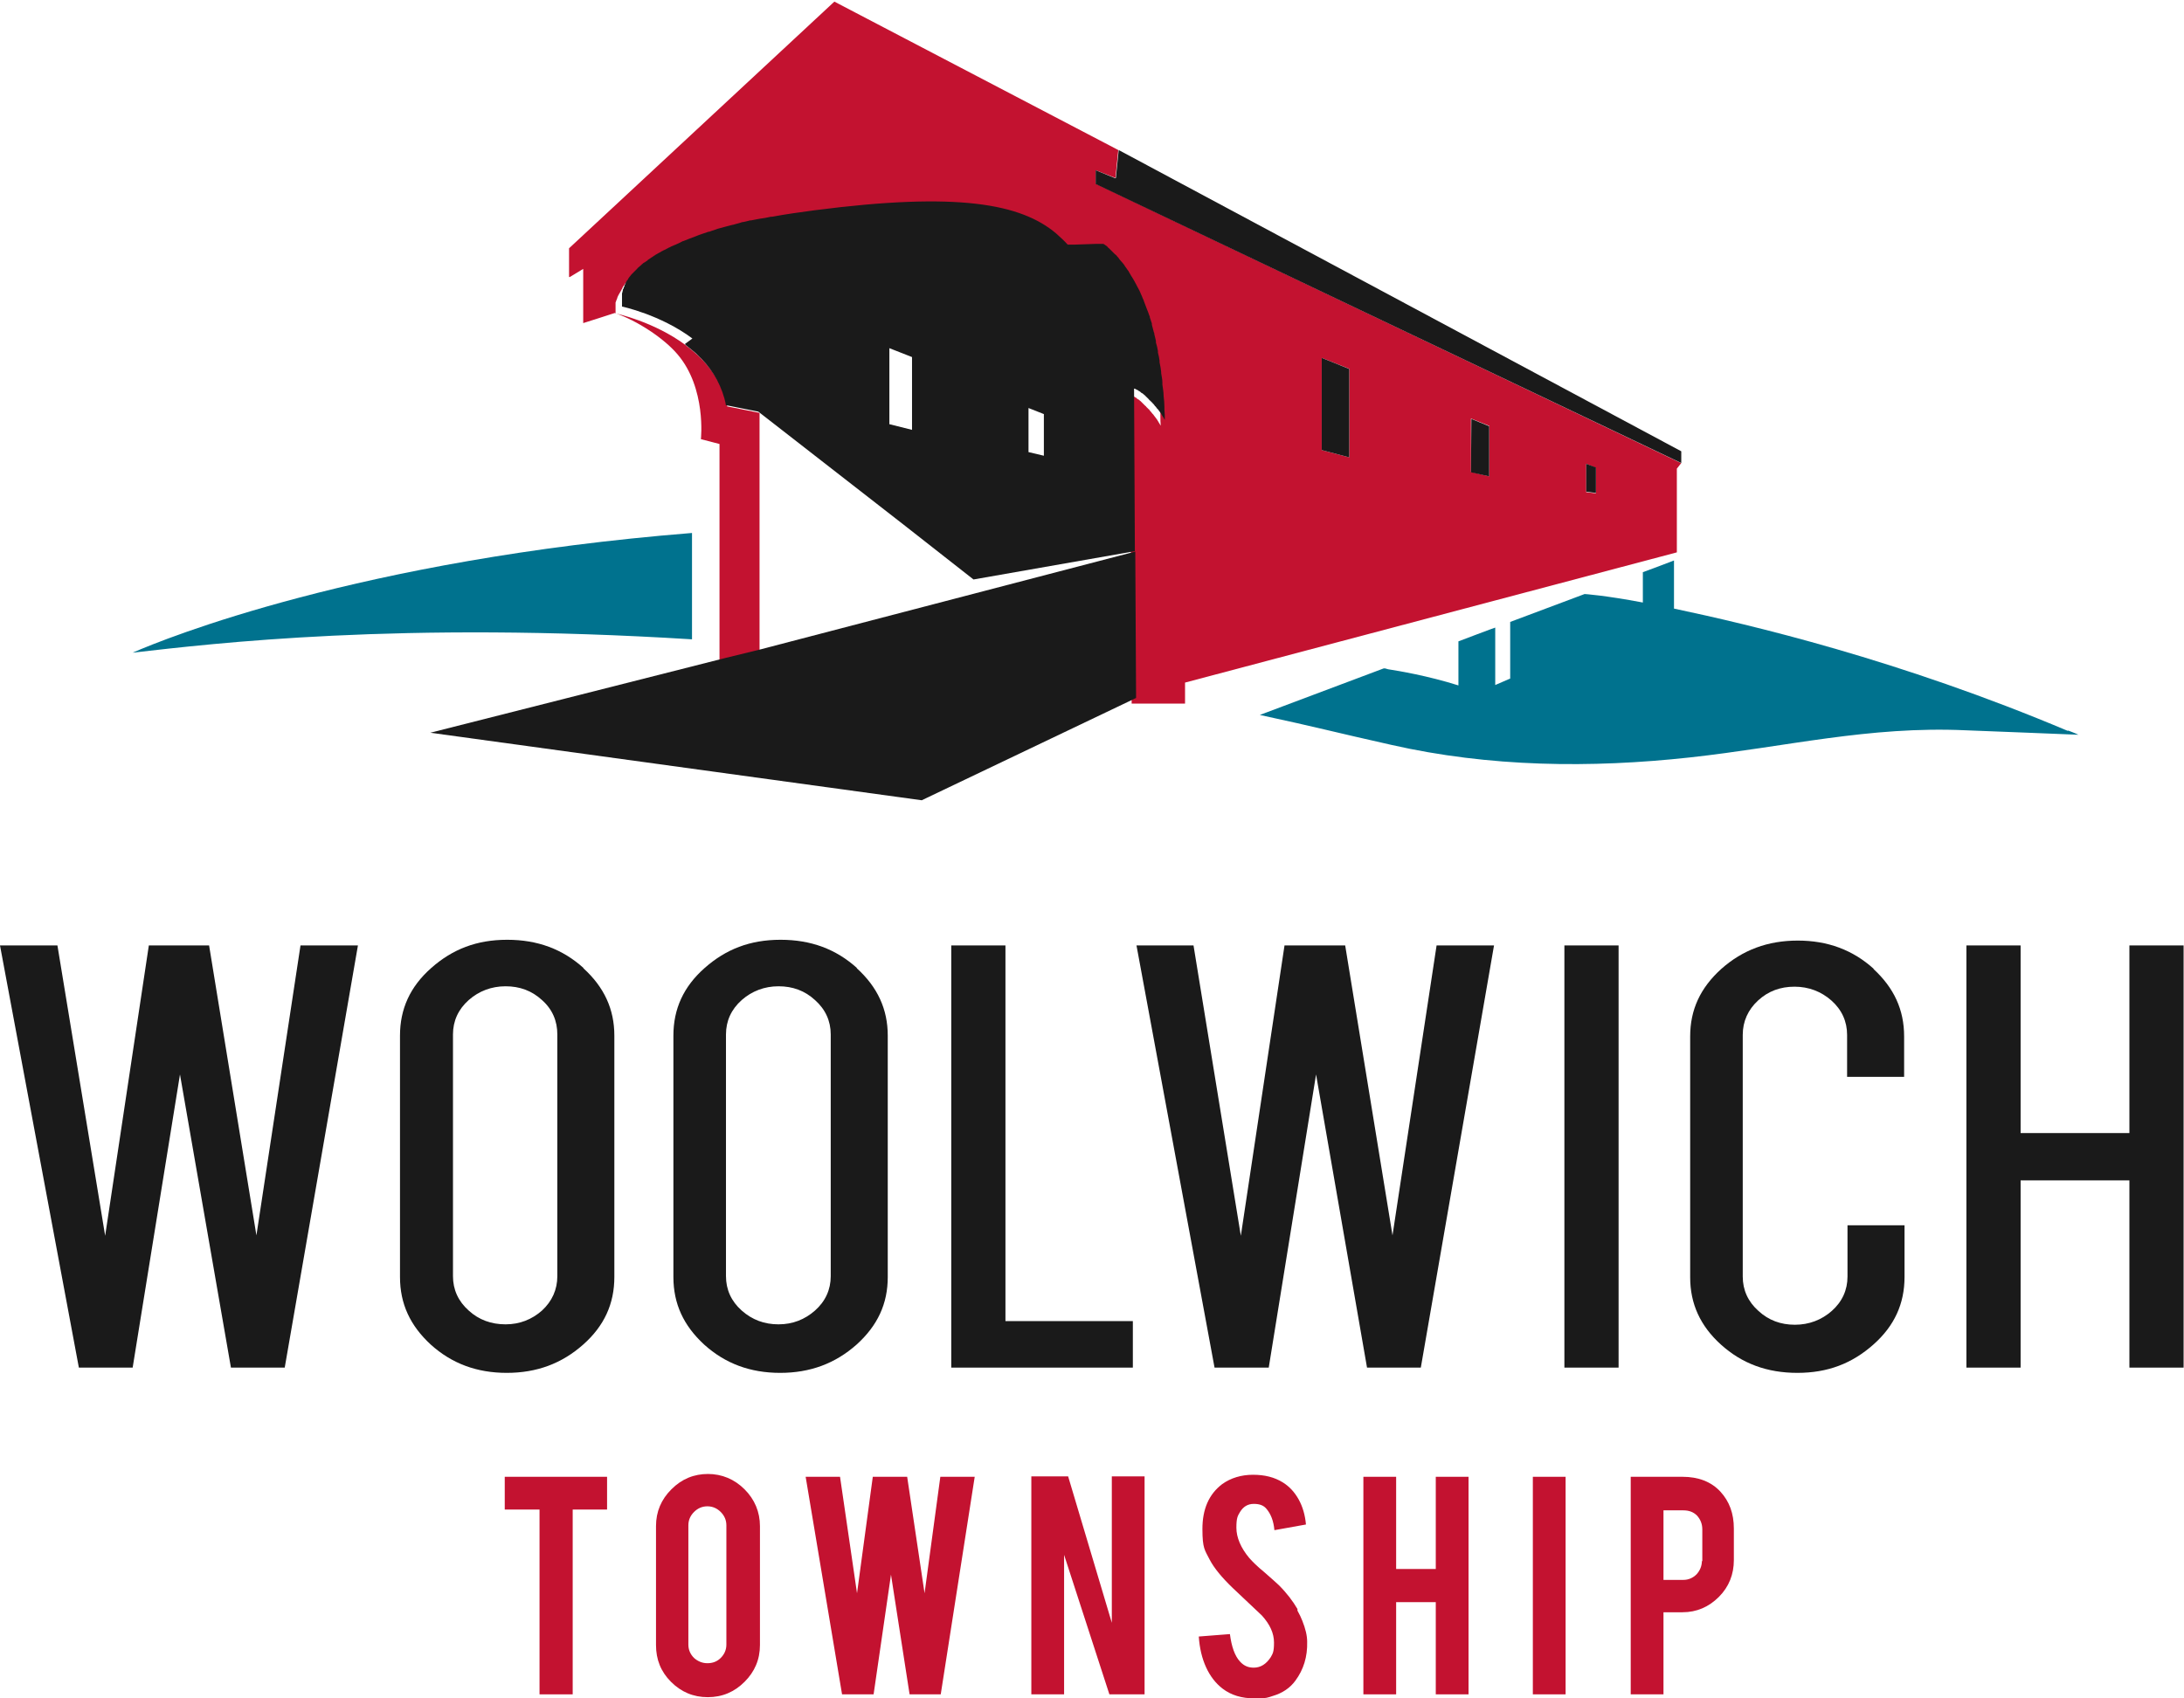
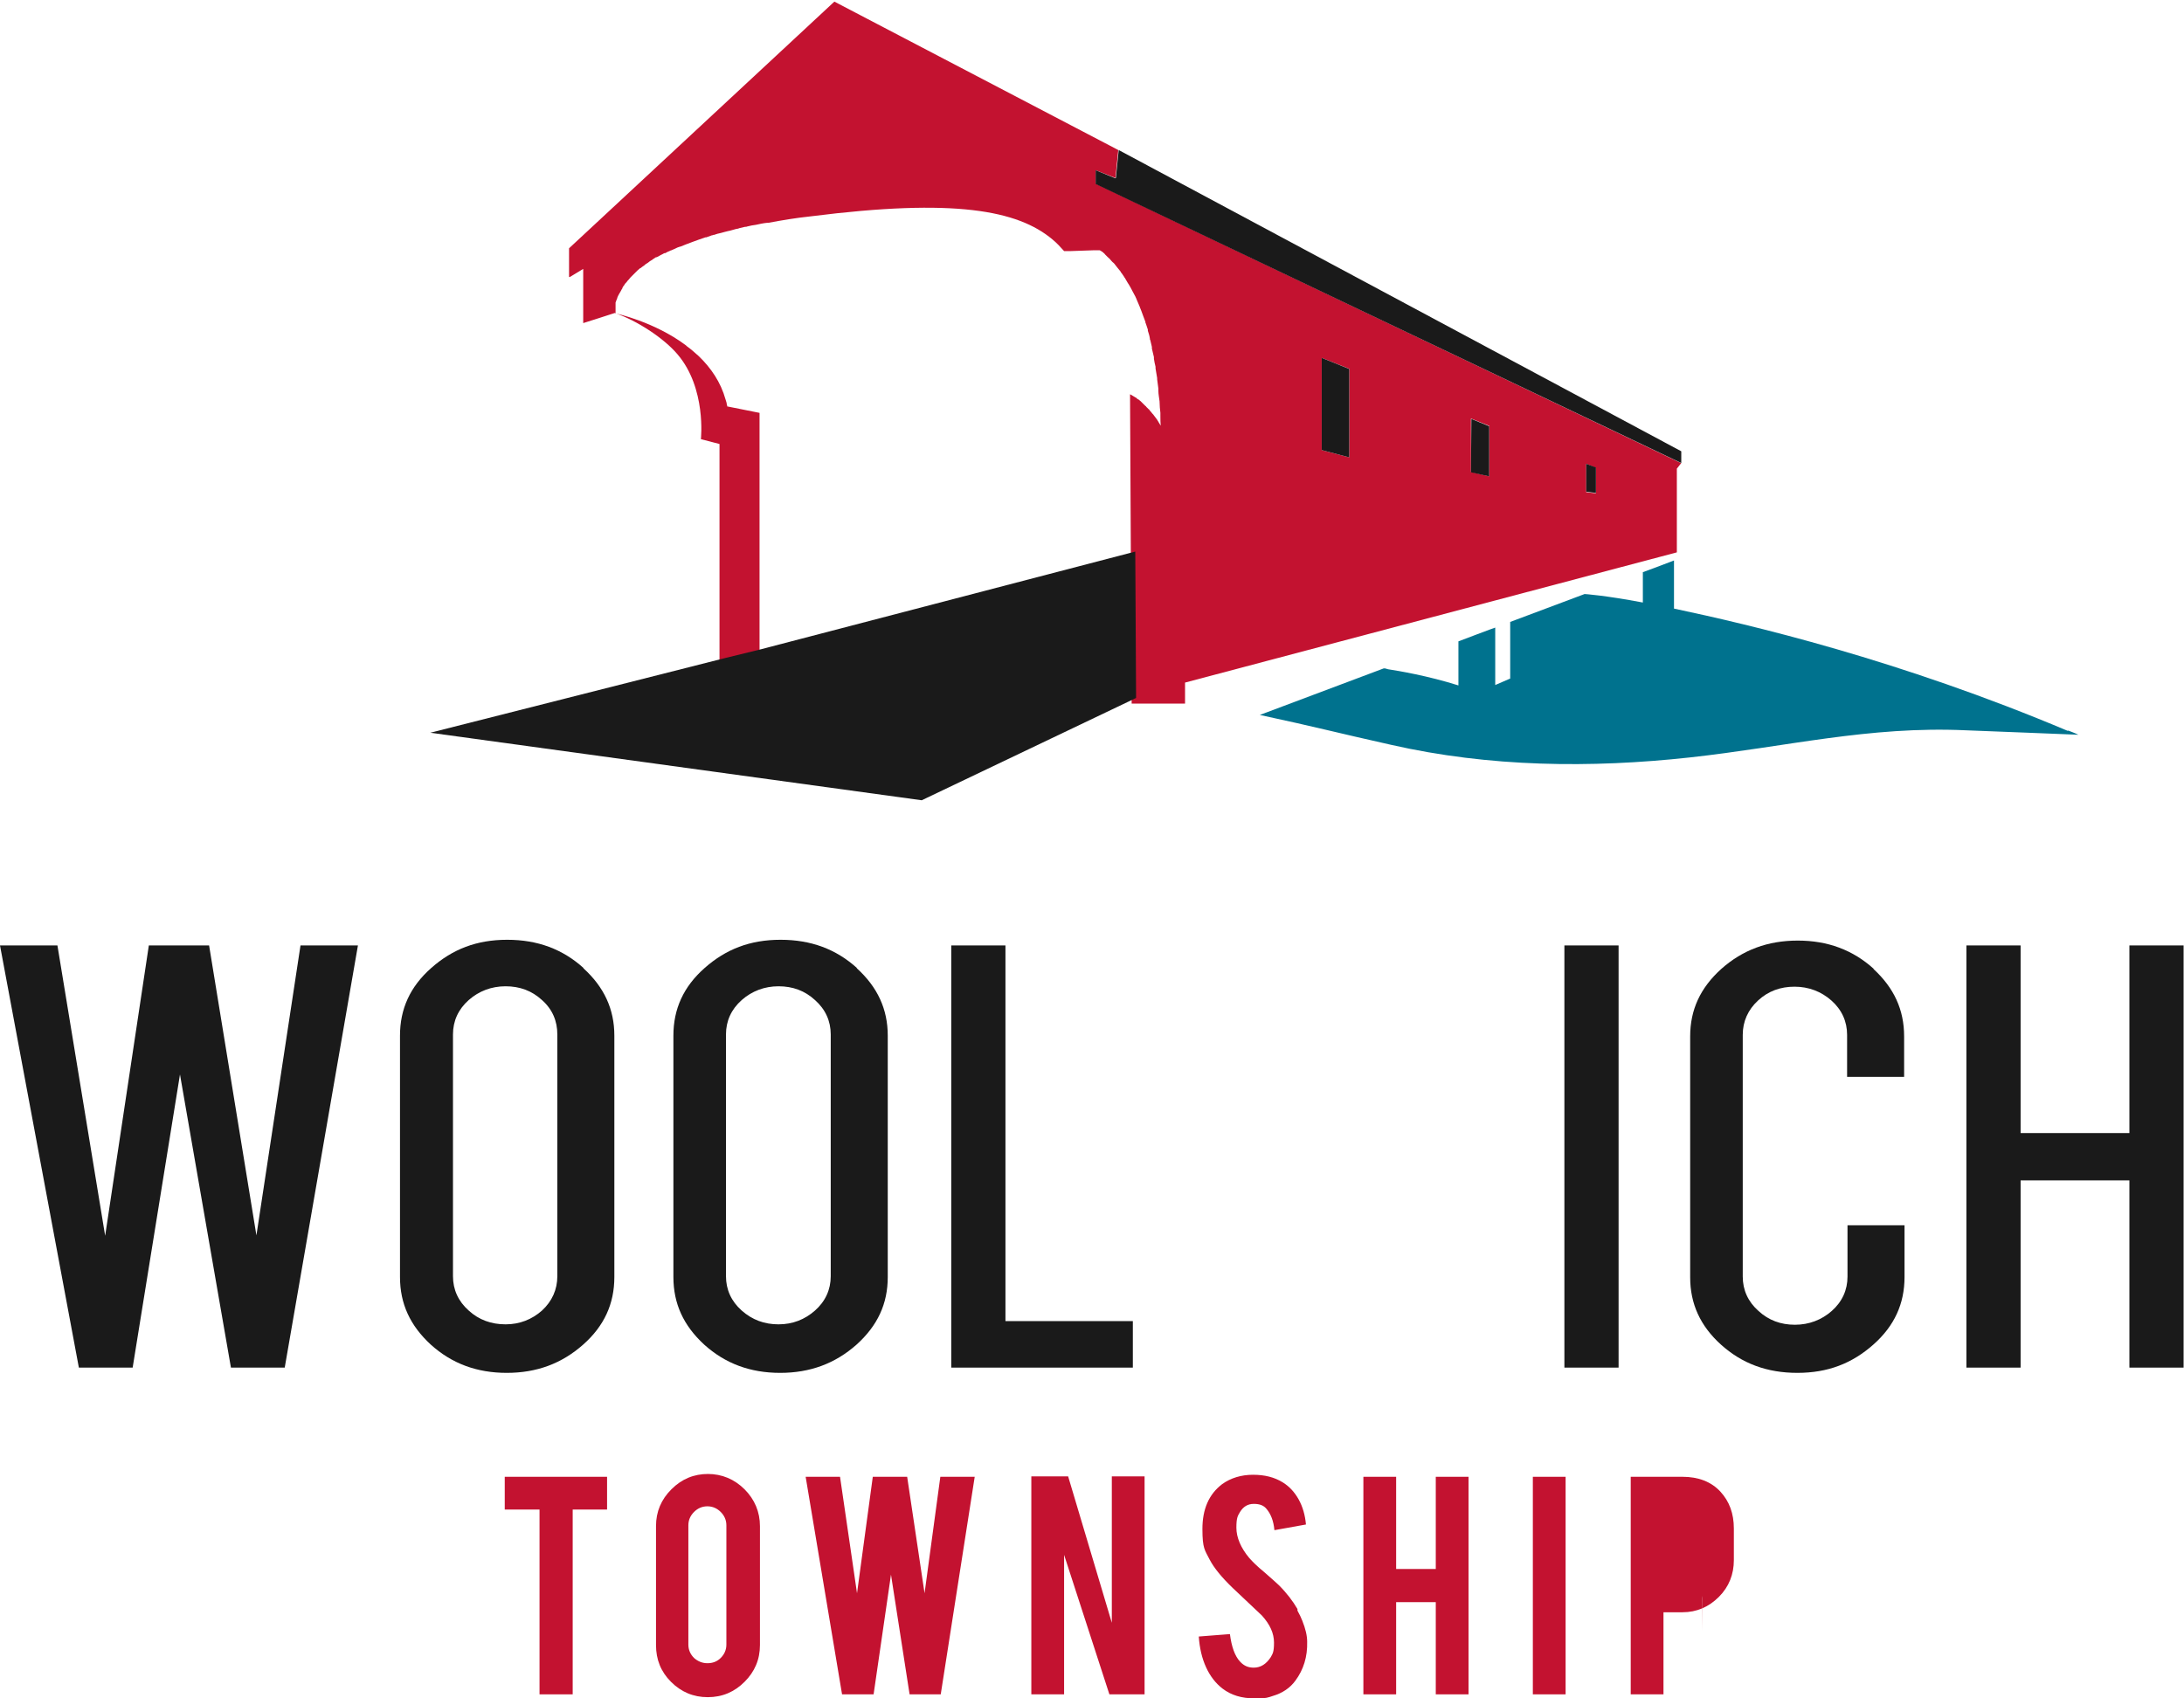
<svg xmlns="http://www.w3.org/2000/svg" id="Layer_1" data-name="Layer 1" width="540" height="420" version="1.1" viewBox="0 0 540 420">
  <defs>
    <style>
      .cls-1 {
        fill: none;
      }

      .cls-1, .cls-2, .cls-3, .cls-4, .cls-5 {
        stroke-width: 0px;
      }

      .cls-2 {
        fill: #1a1a1a;
      }

      .cls-3 {
        fill: #00728e;
      }

      .cls-4 {
        fill: #c31230;
      }

      .cls-5 {
        fill: #00728f;
      }
    </style>
  </defs>
  <g>
    <path class="cls-5" d="M391.8,146.9c0,0,.1,0,.2,0,0,0-.1,0-.2,0h0Z" />
    <polygon class="cls-5" points="368.3 155.7 369.7 155.2 369.7 155.2 368.3 155.7" />
  </g>
  <polygon class="cls-1" points="342.5 165.4 342.6 165.3 342.5 165.4 342.5 165.4" />
  <polygon class="cls-1" points="342.2 165.5 311.6 177 342.2 165.5 342.2 165.5" />
  <polygon class="cls-5" points="342.2 165.5 311.6 177 342.2 165.5 342.2 165.5" />
  <polygon class="cls-5" points="342.6 165.3 342.6 165.3 342.5 165.4 342.5 165.4 342.6 165.3" />
  <path class="cls-5" d="M342.2,165.3h0c0,.1.2,0,.2,0-.2,0-.3,0-.3,0Z" />
  <g>
-     <path class="cls-3" d="M171.1,158.1v-26.3c-82.3,6.6-130.3,26.1-138.3,29.6,20.2-2.3,65.9-7.8,138.3-3.3Z" />
    <path class="cls-3" d="M511.4,180.8c-41.9-17.7-78.6-26.3-97.5-30.3v-11.9l-3.4,1.3-4.3,1.6v7.5c-9.5-1.8-14.4-2.1-14.4-2.1l-18.4,6.9v14l-3.7,1.6v-14.2l-1.4.5-3.2,1.2-4.5,1.7v10.9c-7.6-2.4-14.8-3.6-17.4-4l-.7-.2h-.1s0,0,0,0h-.3c0,0,0,0,0,0l-30.6,11.5c14.4,3.1,18.2,4.2,32.5,7.4,24.2,5.5,49.3,5.8,73.9,3.1,23.7-2.6,44.2-7.8,68.2-6.7,3.1.1,27.8,1.1,27.8,1.1,0,0-.8-.4-2.7-1.1Z" />
  </g>
  <polygon class="cls-5" points="342.5 165.4 342.5 165.4 342.2 165.5 342.2 165.5 342.5 165.4" />
  <polygon class="cls-1" points="326.8 88.5 326.8 111.2 326.8 111.3 333.6 113.1 333.6 91.3 333.5 91.2 326.8 88.5" />
  <polygon class="cls-1" points="363.7 116.8 368.2 117.8 368.2 105.4 363.8 103.6 363.7 116.8" />
  <polygon class="cls-1" points="392.2 114.7 392.2 121.6 394.6 121.9 394.6 115.6 392.2 114.7" />
  <path class="cls-1" d="M273.1,60.9c-.1,0-.2-.2-.3-.2.2.1.4.3.8.6-.2-.1-.3-.2-.4-.3Z" />
  <path class="cls-1" d="M275.5,63c-.2-.3-.5-.5-.7-.7-.2-.2-.4-.4-.6-.6.4.3.8.8,1.3,1.3Z" />
  <polygon class="cls-1" points="219.9 104.9 225.6 106.3 225.6 88.3 219.9 86.1 219.9 104.9" />
  <polygon class="cls-1" points="254.3 111.9 258.1 112.8 258.1 102.4 254.3 100.9 254.3 111.9" />
  <polygon class="cls-1" points="326.8 88.5 326.8 111.2 326.8 111.3 333.6 113.1 333.6 91.3 333.5 91.2 326.8 88.5" />
  <polygon class="cls-1" points="392.2 114.7 392.2 121.6 394.6 121.9 394.6 115.6 392.2 114.7" />
  <polygon class="cls-1" points="363.7 116.8 368.2 117.8 368.2 105.4 363.8 103.6 363.7 116.8" />
  <g>
    <polygon class="cls-4" points="124.8 373.3 133.4 373.3 133.4 419 141.6 419 141.6 373.3 150.1 373.3 150.1 365.2 124.8 365.2 124.8 373.3" />
    <path class="cls-4" d="M175.1,364.5c-3.5,0-6.5,1.2-9.1,3.8-2.5,2.5-3.8,5.5-3.8,9.1v29.4c0,3.6,1.2,6.6,3.7,9.1,2.5,2.5,5.5,3.8,9.1,3.8s6.6-1.3,9.1-3.8c2.5-2.5,3.8-5.5,3.8-9.1v-29.4c0-3.5-1.3-6.6-3.8-9.1-2.5-2.5-5.6-3.8-9.1-3.8ZM179.6,406.7c0,1.3-.5,2.4-1.4,3.3-.9.9-2,1.3-3.3,1.3s-2.4-.5-3.3-1.3c-.9-.9-1.4-2-1.4-3.3v-29.5c0-1.3.5-2.4,1.4-3.3.9-.9,2-1.4,3.3-1.4s2.4.5,3.3,1.4c.9.9,1.4,2,1.4,3.3v29.5Z" />
    <polygon class="cls-4" points="228.6 394 224.3 365.2 215.8 365.2 211.9 394 207.7 365.2 199.2 365.2 208.2 419 216 419 220.3 389.4 224.9 419 232.6 419 241 365.2 232.5 365.2 228.6 394" />
    <polygon class="cls-4" points="274.9 401.3 264.1 365.1 255 365.1 255 419 263.1 419 263.1 384.5 274.3 419 283 419 283 365.1 274.9 365.1 274.9 401.3" />
    <path class="cls-4" d="M320.8,397.9c-1.1-1.9-2.6-3.9-4.6-5.9-.6-.6-1.9-1.7-3.7-3.3-1.6-1.3-2.8-2.5-3.6-3.4-2.1-2.5-3.2-5.1-3.2-7.5s.3-2.9.9-3.9c.8-1.3,1.9-2,3.4-2s2.5.4,3.2,1.3c1,1.2,1.7,2.9,1.9,5.2l7.8-1.4c-.2-2.3-.8-4.4-1.8-6.2-1-1.8-2.3-3.2-3.9-4.2-2.1-1.3-4.5-1.9-7.4-1.9s-5.5.8-7.6,2.3c-3.3,2.5-4.9,6.2-4.9,11.1s.6,5.2,1.8,7.6c1.1,2.1,3,4.4,5.7,7,3.2,3,5.6,5.3,7.2,6.8,2,2.2,3,4.4,3,6.7s-.3,2.7-.8,3.6c-1.1,1.7-2.5,2.6-4.2,2.6-1.3,0-2.4-.4-3.4-1.5-1.3-1.4-2.1-3.7-2.5-6.8l-7.7.6c.2,2.9.8,5.4,1.8,7.6,1,2.2,2.4,4,4.1,5.3,2.1,1.6,4.7,2.4,7.9,2.4s3.2-.2,4.5-.6c2.4-.7,4.3-2,5.6-3.8,2-2.7,3-5.9,2.9-9.6,0-1.5-.4-3.2-1.2-5.2-.3-.8-.7-1.6-1.2-2.5Z" />
    <polygon class="cls-4" points="355 388 345.2 388 345.2 365.2 337.1 365.2 337.1 419 345.2 419 345.2 396.2 355 396.2 355 419 363.1 419 363.1 365.2 355 365.2 355 388" />
    <rect class="cls-4" x="379" y="365.2" width="8.1" height="53.8" />
-     <path class="cls-4" d="M425.4,368.9c-2.3-2.5-5.5-3.7-9.4-3.7h-12.8v53.8h8.1v-20.3h4.7c3.5,0,6.5-1.3,9-3.8,2.5-2.5,3.7-5.6,3.7-9.1v-7.8c0-3.7-1.1-6.7-3.3-9.1ZM420.8,386c0,1.3-.5,2.4-1.3,3.3-.9.9-2,1.4-3.3,1.4h-4.9v-17.2h4.9c1.4,0,2.5.4,3.4,1.3.8.9,1.3,2,1.3,3.4v7.9Z" />
+     <path class="cls-4" d="M425.4,368.9c-2.3-2.5-5.5-3.7-9.4-3.7h-12.8v53.8h8.1v-20.3h4.7c3.5,0,6.5-1.3,9-3.8,2.5-2.5,3.7-5.6,3.7-9.1v-7.8c0-3.7-1.1-6.7-3.3-9.1ZM420.8,386c0,1.3-.5,2.4-1.3,3.3-.9.9-2,1.4-3.3,1.4h-4.9h4.9c1.4,0,2.5.4,3.4,1.3.8.9,1.3,2,1.3,3.4v7.9Z" />
    <path class="cls-4" d="M415.7,114.5h-.1c0,0-144.7-69.1-144.7-69.1v-3.3s0,0,0,0l4.9,1.9h0s0,0,0,0l.7-6.9h0S206.3.4,206.3.4h0s0,0,0,0l-65.6,61v7.1h.2c0,0,0,0,0,0l3.3-2v13.4c.1,0,7.8-2.5,7.8-2.5,5.6,1.9,12.2,6.3,15.5,10.2,7.2,8.4,5.8,21,5.8,21l4.6,1.2v53.6s9.9-2.5,9.9-2.5v-58.6h0v-.2h0s-8-1.6-8-1.6c0-.2,0-.3-.1-.5,0,0,0,0,0,0,0-.4-.2-.8-.3-1.2-1.2-4.3-3.6-7.8-6.6-10.7-1-.9-2-1.8-3-2.5,0,0-.1-.1-.2-.2-7.9-5.9-17.4-7.9-17.4-7.9v-.3c0,0,0-.2,0-.3,0,0,0,0,0-.1h0c0-.1,0-.2,0-.3,0,0,0,0,0,0,0,0,0,0,0,0,0,0,0-.1,0-.2,0,0,0,0,0,0,0,0,0-.1,0-.2,0,0,0,0,0,0,0,0,0-.1,0-.2,0,0,0,0,0,0,0,0,0-.1,0-.2,0,0,0-.1,0-.2,0,0,0,0,0,0,0,0,0-.1,0-.2,0,0,0,0,0,0,0,0,0-.1,0-.2,0,0,0,0,0,0,0,0,0-.1,0-.2h0c0-.1,0-.2.1-.3,0,0,0,0,0,0,0,0,0,0,0,0,0-.2.2-.5.3-.8,0,0,0,0,0-.1,0,0,0,0,0,0,.2-.6.6-1.2,1-1.9,0,0,0,0,0,0,0,0,0-.1.1-.2,0,0,0,0,0,0,0-.1.2-.2.2-.4h0c0,0,0-.1.1-.2t0,0c0-.1.2-.3.3-.4,0,0,0,0,0,0,0,0,0-.1.1-.2.1-.2.2-.3.4-.5,0,0,0,0,.1-.1h0c.1-.1.2-.3.3-.4,0,0,0,0,0,0,0,0,.1-.1.2-.2,0,0,0,0,0,0,.2-.2.3-.4.5-.6,0,0,0,0,0,0h0c.1-.1.3-.3.4-.4,0,0,0,0,0,0,0,0,.1-.1.2-.2,0,0,0,0,0,0,.4-.4.7-.7,1.1-1.1,0,0,0,0,0,0,.2-.2.5-.4.7-.6,0,0,0,0,0,0,0,0,0,0,.1,0,.2-.2.5-.4.8-.6,0,0,.2-.1.2-.2,0,0,0,0,0,0,.2-.1.4-.3.6-.4,0,0,0,0,0,0,0,0,.2-.1.3-.2.2-.2.4-.3.7-.5,0,0,0,0,0,0,.1,0,.2-.1.3-.2,0,0,0,0,0,0,.3-.2.6-.4.9-.6,0,0,.1,0,.2,0,0,0,0,0,0,0,.4-.2.7-.4,1.1-.6,0,0,0,0,0,0h0c.3-.1.5-.3.8-.4,0,0,0,0,0,0,0,0,.1,0,.2,0,.3-.2.7-.4,1-.5,0,0,0,0,0,0,.1,0,.3-.2.5-.2,0,0,0,0,0,0,.3-.1.6-.3.9-.4,0,0,0,0,0,0,.4-.2.8-.4,1.2-.5,0,0,0,0,.1,0,.5-.2,1-.4,1.5-.6,0,0,0,0,0,0,.5-.2,1.1-.4,1.6-.6,1-.4,2-.7,3.1-1.1,0,0,.2,0,.2,0,.5-.2.9-.3,1.4-.5.1,0,.2,0,.3-.1,0,0,.1,0,.2,0,.6-.2,1.2-.4,1.8-.5,0,0,0,0,0,0,.6-.2,1.2-.3,1.9-.5,0,0,0,0,.1,0,.6-.2,1.2-.3,1.8-.5.3,0,.5-.1.8-.2.4-.1.9-.2,1.3-.3.2,0,.4,0,.6-.1.7-.2,1.4-.3,2.1-.4.9-.2,1.8-.4,2.8-.5,0,0,.2,0,.3,0,3.2-.6,6.7-1.2,10.5-1.6,35.5-4.5,51.1-1.5,59.7,5.7,1.1.9,2,1.9,2.9,2.9h1.5s5.7-.2,5.7-.2h0s1.6,0,1.6,0c0,0,0,0,0,0,0,0,0,0,0,0,0,0,0,0,.2.1,0,0,0,0,0,0,0,0,.2.1.3.2.1,0,.3.2.4.3,0,0,0,0,0,0,.1.1.3.2.4.4,0,0,0,0,.1.1.2.2.4.4.6.6.2.2.5.4.7.7,0,0,0,0,0,0,.2.2.4.5.7.7,0,0,.1.1.2.2.2.3.5.6.7.9,0,0,0,0,0,0,.3.4.6.7.9,1.1,0,0,0,0,0,.1.3.3.5.7.8,1.1,0,.1.1.2.2.3.2.4.5.8.7,1.2,0,0,.1.2.2.3.3.5.6,1,.9,1.6,0,0,0,.1.1.2.3.5.5,1,.8,1.5,0,.2.2.3.2.5.2.5.4.9.6,1.4,0,.2.2.3.2.5.3.7.5,1.3.8,2.1.2.5.4,1.1.6,1.6,0,.1,0,.3.1.4.2.5.3,1,.5,1.5,0,.1,0,.2,0,.3.2.6.4,1.2.5,1.9,0,.1,0,.3.1.4.1.6.3,1.1.4,1.7,0,.1,0,.3,0,.4.2.7.3,1.4.5,2.1,0,.1,0,.3,0,.4.1.6.2,1.3.4,2,0,.1,0,.3,0,.4.1.8.3,1.6.4,2.4,0,0,0,.2,0,.3.1.8.2,1.5.3,2.3,0,.2,0,.3,0,.5,0,.9.2,1.8.3,2.7,0,0,0,0,0,.1,0,.9.1,1.8.2,2.7,0,.2,0,.4,0,.7,0,.9,0,1.8.1,2.8,0,0,0,0,0,0,0,0,0,0,0,0,0,0,0,0,0-.1,0,0,0,0,0-.1,0,0,0,0,0-.1,0,0-.1-.2-.2-.3,0,0,0-.1-.1-.2,0,0-.1-.2-.2-.3,0,0,0-.1-.1-.2,0,0-.1-.2-.2-.3,0,0,0-.1-.1-.2-.3-.4-.6-.8-.9-1.2,0,0-.1-.2-.2-.2,0-.1-.2-.2-.3-.4,0,0-.1-.2-.2-.2-.1-.1-.2-.3-.3-.4,0,0-.1-.2-.2-.2-.2-.2-.4-.4-.6-.6,0-.1-.2-.2-.3-.3-.1-.1-.2-.2-.3-.3-.1-.1-.2-.2-.3-.3,0,0-.2-.2-.3-.3,0,0,0,0,0,0,0,0-.1-.1-.2-.2-.2-.1-.3-.3-.5-.4,0,0-.1,0-.2-.1-.2-.1-.3-.3-.5-.4,0,0-.1,0-.2-.1-.2-.1-.3-.2-.5-.3-.2-.1-.5-.3-.7-.4h0c0,0,.2,40.3.2,40.3h0s0,0,0,0l.2,36.2h13.2v-5.2l121.6-32.2v-20.7ZM333.6,113.1l-6.8-1.8h0v-22.8l6.8,2.7h0v21.8ZM368.2,117.8l-4.5-1.1v-13.2s4.5,1.8,4.5,1.8v12.4ZM392.2,121.6v-6.9l2.4,1v6.3s-2.4-.3-2.4-.3Z" />
  </g>
  <polygon class="cls-2" points="187.6 160.7 187.6 162.7 187.6 160.7 187.6 160.7" />
  <g>
    <polygon class="cls-2" points="63.4 305.5 51.7 233.8 36.8 233.8 26 305.6 14.2 233.8 0 233.8 19.5 338.2 32.8 338.2 44.5 265.7 57.1 338.2 70.4 338.2 88.5 233.8 74.3 233.8 63.4 305.5" />
    <path class="cls-2" d="M144.3,239.4c-5.2-4.7-11.4-7-18.9-7s-13.5,2.3-18.8,7c-5.2,4.6-7.7,10.1-7.7,16.7v59.7c0,6.6,2.5,12,7.6,16.7,5.2,4.7,11.4,7,18.8,7s13.6-2.3,18.9-7c5.2-4.6,7.7-10.1,7.7-16.7v-59.7c0-6.5-2.5-12-7.7-16.7ZM137.8,315.6c0,3.3-1.3,6.2-3.8,8.5-2.5,2.2-5.5,3.4-9,3.4s-6.6-1.1-9.1-3.4c-2.6-2.3-3.9-5.2-3.9-8.5v-59.8c0-3.3,1.3-6.2,3.9-8.5,2.5-2.2,5.6-3.4,9.1-3.4s6.5,1.1,9,3.4c2.6,2.3,3.8,5.2,3.8,8.5v59.8Z" />
    <path class="cls-2" d="M211.9,239.4c-5.2-4.7-11.4-7-18.9-7s-13.5,2.3-18.8,7c-5.2,4.6-7.7,10.1-7.7,16.7v59.7c0,6.6,2.5,12,7.6,16.7,5.2,4.7,11.4,7,18.8,7s13.6-2.3,18.9-7c5.2-4.7,7.7-10.1,7.7-16.7v-59.7c0-6.5-2.5-12-7.7-16.7ZM205.4,315.6c0,3.3-1.3,6.2-3.9,8.5-2.5,2.2-5.5,3.4-9,3.4s-6.5-1.1-9.1-3.4c-2.6-2.3-3.9-5.2-3.9-8.5v-59.8c0-3.3,1.3-6.2,3.9-8.5,2.5-2.2,5.6-3.4,9.1-3.4s6.5,1.1,9,3.4c2.6,2.3,3.9,5.2,3.9,8.5v59.8Z" />
    <polygon class="cls-2" points="248.6 233.8 235.2 233.8 235.2 338.2 280.1 338.2 280.1 326.7 248.6 326.7 248.6 233.8" />
-     <polygon class="cls-2" points="344.3 305.5 332.6 233.8 317.6 233.8 306.8 305.6 295.1 233.8 281 233.8 300.3 338.2 313.7 338.2 325.4 265.7 338 338.2 351.3 338.2 369.4 233.8 355.2 233.8 344.3 305.5" />
    <rect class="cls-2" x="386.8" y="233.8" width="13.4" height="104.4" />
    <path class="cls-2" d="M463.3,239.6c-5.2-4.7-11.4-7-18.8-7s-13.6,2.3-18.9,7c-5.2,4.7-7.7,10.1-7.7,16.7v59.6c0,6.5,2.5,12,7.6,16.6,5.2,4.7,11.4,7,18.9,7s13.5-2.3,18.8-7c5.2-4.6,7.7-10.1,7.7-16.7v-12.8h-14.1v12.7c0,3.3-1.3,6.2-3.9,8.5-2.5,2.2-5.6,3.4-9.1,3.4s-6.5-1.1-9-3.4c-2.6-2.3-3.9-5.2-3.9-8.5v-59.8c0-3.3,1.3-6.2,3.8-8.5,2.5-2.3,5.5-3.4,9-3.4s6.6,1.2,9.1,3.4c2.6,2.3,3.9,5.2,3.9,8.5v10.4h14.1v-10c0-6.6-2.5-12-7.6-16.7Z" />
    <polygon class="cls-2" points="526.5 233.8 526.5 280.2 499.6 280.2 499.6 233.8 486.2 233.8 486.2 338.2 499.6 338.2 499.6 291.9 526.5 291.9 526.5 338.2 539.9 338.2 539.9 233.8 526.5 233.8" />
    <polygon class="cls-2" points="333.6 91.3 333.5 91.2 326.8 88.5 326.8 111.2 326.8 111.3 333.6 113.1 333.6 91.3" />
    <polygon class="cls-2" points="363.8 103.6 363.7 116.8 368.2 117.8 368.2 105.4 363.8 103.6" />
    <polygon class="cls-2" points="392.2 114.7 392.2 121.6 394.6 121.9 394.6 115.6 392.2 114.7" />
    <polygon class="cls-2" points="276.6 37.2 275.9 44 275.9 44 275.8 44.1 270.9 42.1 270.9 42.1 270.9 45.5 415.7 114.5 415.7 111.6 276.6 37.1 276.6 37.2" />
-     <path class="cls-2" d="M169.3,85.1s.2,0,.2.2c1,.8,2.1,1.6,3,2.5,3,2.8,5.4,6.4,6.6,10.7.1.4.2.8.3,1.2,0,0,0,0,0,0,0,.2,0,.3.1.5l8,1.6h0s0,0,0,0l35.6,27.7,17.6,13.8,39.9-7h0s-.2-40.2-.2-40.2h0c.2,0,.4.1.7.3.2,0,.3.2.5.3,0,0,.1,0,.2.1.2.1.3.3.5.4,0,0,.1,0,.2.1.2.1.3.3.5.4,0,0,.1.1.2.2,0,0,0,0,0,0,0,0,.2.2.3.3.1.1.2.2.3.3.1.1.2.2.3.3,0,.1.2.2.3.3.2.2.4.4.6.6,0,0,.1.2.2.2.1.1.2.3.3.4,0,0,.1.2.2.2.1.1.2.3.3.4,0,0,.1.2.2.2.3.4.6.8.9,1.2,0,0,0,.1.1.2,0,.1.1.2.2.3,0,0,0,.1.1.2,0,0,.1.2.2.3,0,0,0,.1.1.2,0,.1.1.2.2.3,0,0,0,.1,0,.1,0,0,0,0,0,.1,0,0,0,0,0,.1,0,0,0,0,0,0,0,0,0,0,0,0,0-1,0-1.9-.1-2.8,0-.2,0-.4,0-.7,0-.9-.1-1.8-.2-2.7,0,0,0,0,0-.1,0-.9-.2-1.8-.3-2.7,0-.2,0-.3,0-.5,0-.8-.2-1.6-.3-2.3,0,0,0-.2,0-.3-.1-.8-.2-1.6-.4-2.4,0-.1,0-.3,0-.4-.1-.7-.2-1.3-.4-2,0-.1,0-.3,0-.4-.1-.7-.3-1.4-.5-2.1,0-.1,0-.3,0-.4-.1-.6-.3-1.1-.4-1.7,0-.1,0-.3-.1-.4-.2-.6-.3-1.3-.5-1.9,0-.1,0-.2,0-.3-.2-.5-.3-1-.5-1.5,0-.1,0-.3-.1-.4-.2-.6-.4-1.1-.6-1.6-.3-.7-.5-1.4-.8-2.1,0-.2-.2-.4-.2-.5-.2-.5-.4-1-.6-1.4,0-.2-.2-.3-.2-.5-.3-.5-.5-1-.8-1.5,0,0,0-.1-.1-.2-.3-.6-.6-1.1-.9-1.6,0,0-.1-.2-.2-.3-.2-.4-.5-.8-.7-1.2,0-.1-.1-.2-.2-.3-.3-.4-.5-.8-.8-1.1,0,0,0,0,0-.1-.3-.4-.6-.8-.9-1.1,0,0,0,0,0,0-.3-.3-.5-.6-.7-.9,0,0-.1-.1-.2-.2-.2-.3-.4-.5-.7-.7,0,0,0,0,0,0-.5-.5-.9-.9-1.3-1.3,0,0,0,0-.1-.1-.2-.1-.3-.3-.4-.4,0,0,0,0,0,0-.3-.3-.6-.4-.8-.6,0,0,0,0,0,0,0,0-.1,0-.2-.1,0,0,0,0,0,0,0,0,0,0,0,0h-1.6s0,0,0,0l-5.7.2h-1.5c-.9-1-1.9-1.9-2.9-2.8-8.7-7.3-24.2-10.3-59.7-5.7-3.8.5-7.3,1-10.5,1.6,0,0-.2,0-.3,0-.9.2-1.9.4-2.8.5-.7.1-1.4.3-2.1.4-.2,0-.4,0-.6.1-.4.1-.9.2-1.3.3-.3,0-.5.1-.8.2-.6.2-1.2.3-1.8.5,0,0,0,0-.1,0-.6.2-1.3.3-1.9.5,0,0,0,0,0,0-.4.1-.7.2-1.1.3-.4.1-.8.2-1.3.4-.5.2-1,.3-1.4.5,0,0-.1,0-.2,0-1.1.4-2.2.7-3.1,1.1-.5.2-1.1.4-1.6.6,0,0,0,0,0,0-.5.2-1,.4-1.5.6,0,0,0,0-.1,0-.4.2-.8.4-1.2.6-.3.1-.6.3-.9.4-.2,0-.3.2-.5.2-.3.1-.6.3-.8.4,0,0-.2,0-.2.1,0,0-.1,0-.2.1-.3.1-.5.3-.8.4,0,0,0,0,0,0-.1,0-.2.1-.4.2-.3.1-.5.3-.7.4,0,0-.1,0-.2.1,0,0-.1,0-.2.1-.2.1-.5.3-.7.4-.1,0-.2.2-.3.2-.2.1-.4.3-.6.4,0,0,0,0,0,0,0,0-.2.1-.3.2-.2.1-.4.3-.6.4,0,0-.2.1-.2.2,0,0,0,0,0,0-.2.1-.4.3-.6.4,0,0,0,0-.1.1,0,0,0,0-.1,0-.2.1-.4.3-.5.4,0,0-.2.1-.2.2,0,0,0,0,0,0-.2.1-.3.3-.5.4,0,0-.1.1-.2.2-.2.1-.3.3-.4.4,0,0-.1.1-.2.2-.1.1-.3.3-.4.4,0,0,0,0,0,0,0,0-.1.1-.2.2-.1.1-.3.3-.4.4,0,0-.1.1-.2.2-.1.1-.2.3-.3.4,0,0,0,0-.1.1,0,0,0,0,0,0-.1.1-.2.3-.3.4,0,0,0,0,0,0,0,0,0,.1-.1.2,0,.1-.2.3-.3.4,0,0,0,.1-.1.2,0,.1-.2.2-.2.4,0,0,0,.1-.1.2,0,.1-.1.2-.2.4,0,0,0,.1,0,.2,0,.1-.1.2-.2.3,0,0,0,.1,0,.2,0,.1-.1.2-.2.3,0,0,0,.1,0,.2,0,.1,0,.2-.1.3,0,0,0,0,0,.1,0,0,0,0,0,0,0,0,0,.2-.1.3,0,0,0,.1,0,.2,0,0,0,.2,0,.3,0,0,0,0,0,0,0,0,0,0,0,0,0,0,0,.2,0,.3,0,0,0,.1,0,.2,0,0,0,.2,0,.2,0,0,0,.1,0,.2,0,0,0,.1,0,.2,0,0,0,.1,0,.2,0,0,0,.1,0,.2,0,0,0,.1,0,.2,0,0,0,.1,0,.2,0,0,0,0,0,0,0,0,0,0,0,.1,0,0,0,0,0,0,0,0,0,.1,0,.2,0,0,0,0,0,0,0,0,0,0,0,.1,0,0,0,0,0,0,0,0,0,0,0,0,0,0,0,.1,0,.2v.3s9.5,2,17.4,7.9ZM254.3,100.9l3.8,1.5v10.3s-3.8-.9-3.8-.9v-11ZM219.9,86.1l5.6,2.2v18l-5.6-1.4v-18.8Z" />
    <polygon class="cls-2" points="280.7 136.4 187.6 160.7 187.6 160.7 187.6 160.7 179.4 162.7 106.4 181.2 227.9 197.9 280.9 172.6 280.7 136.4 280.7 136.4" />
  </g>
</svg>